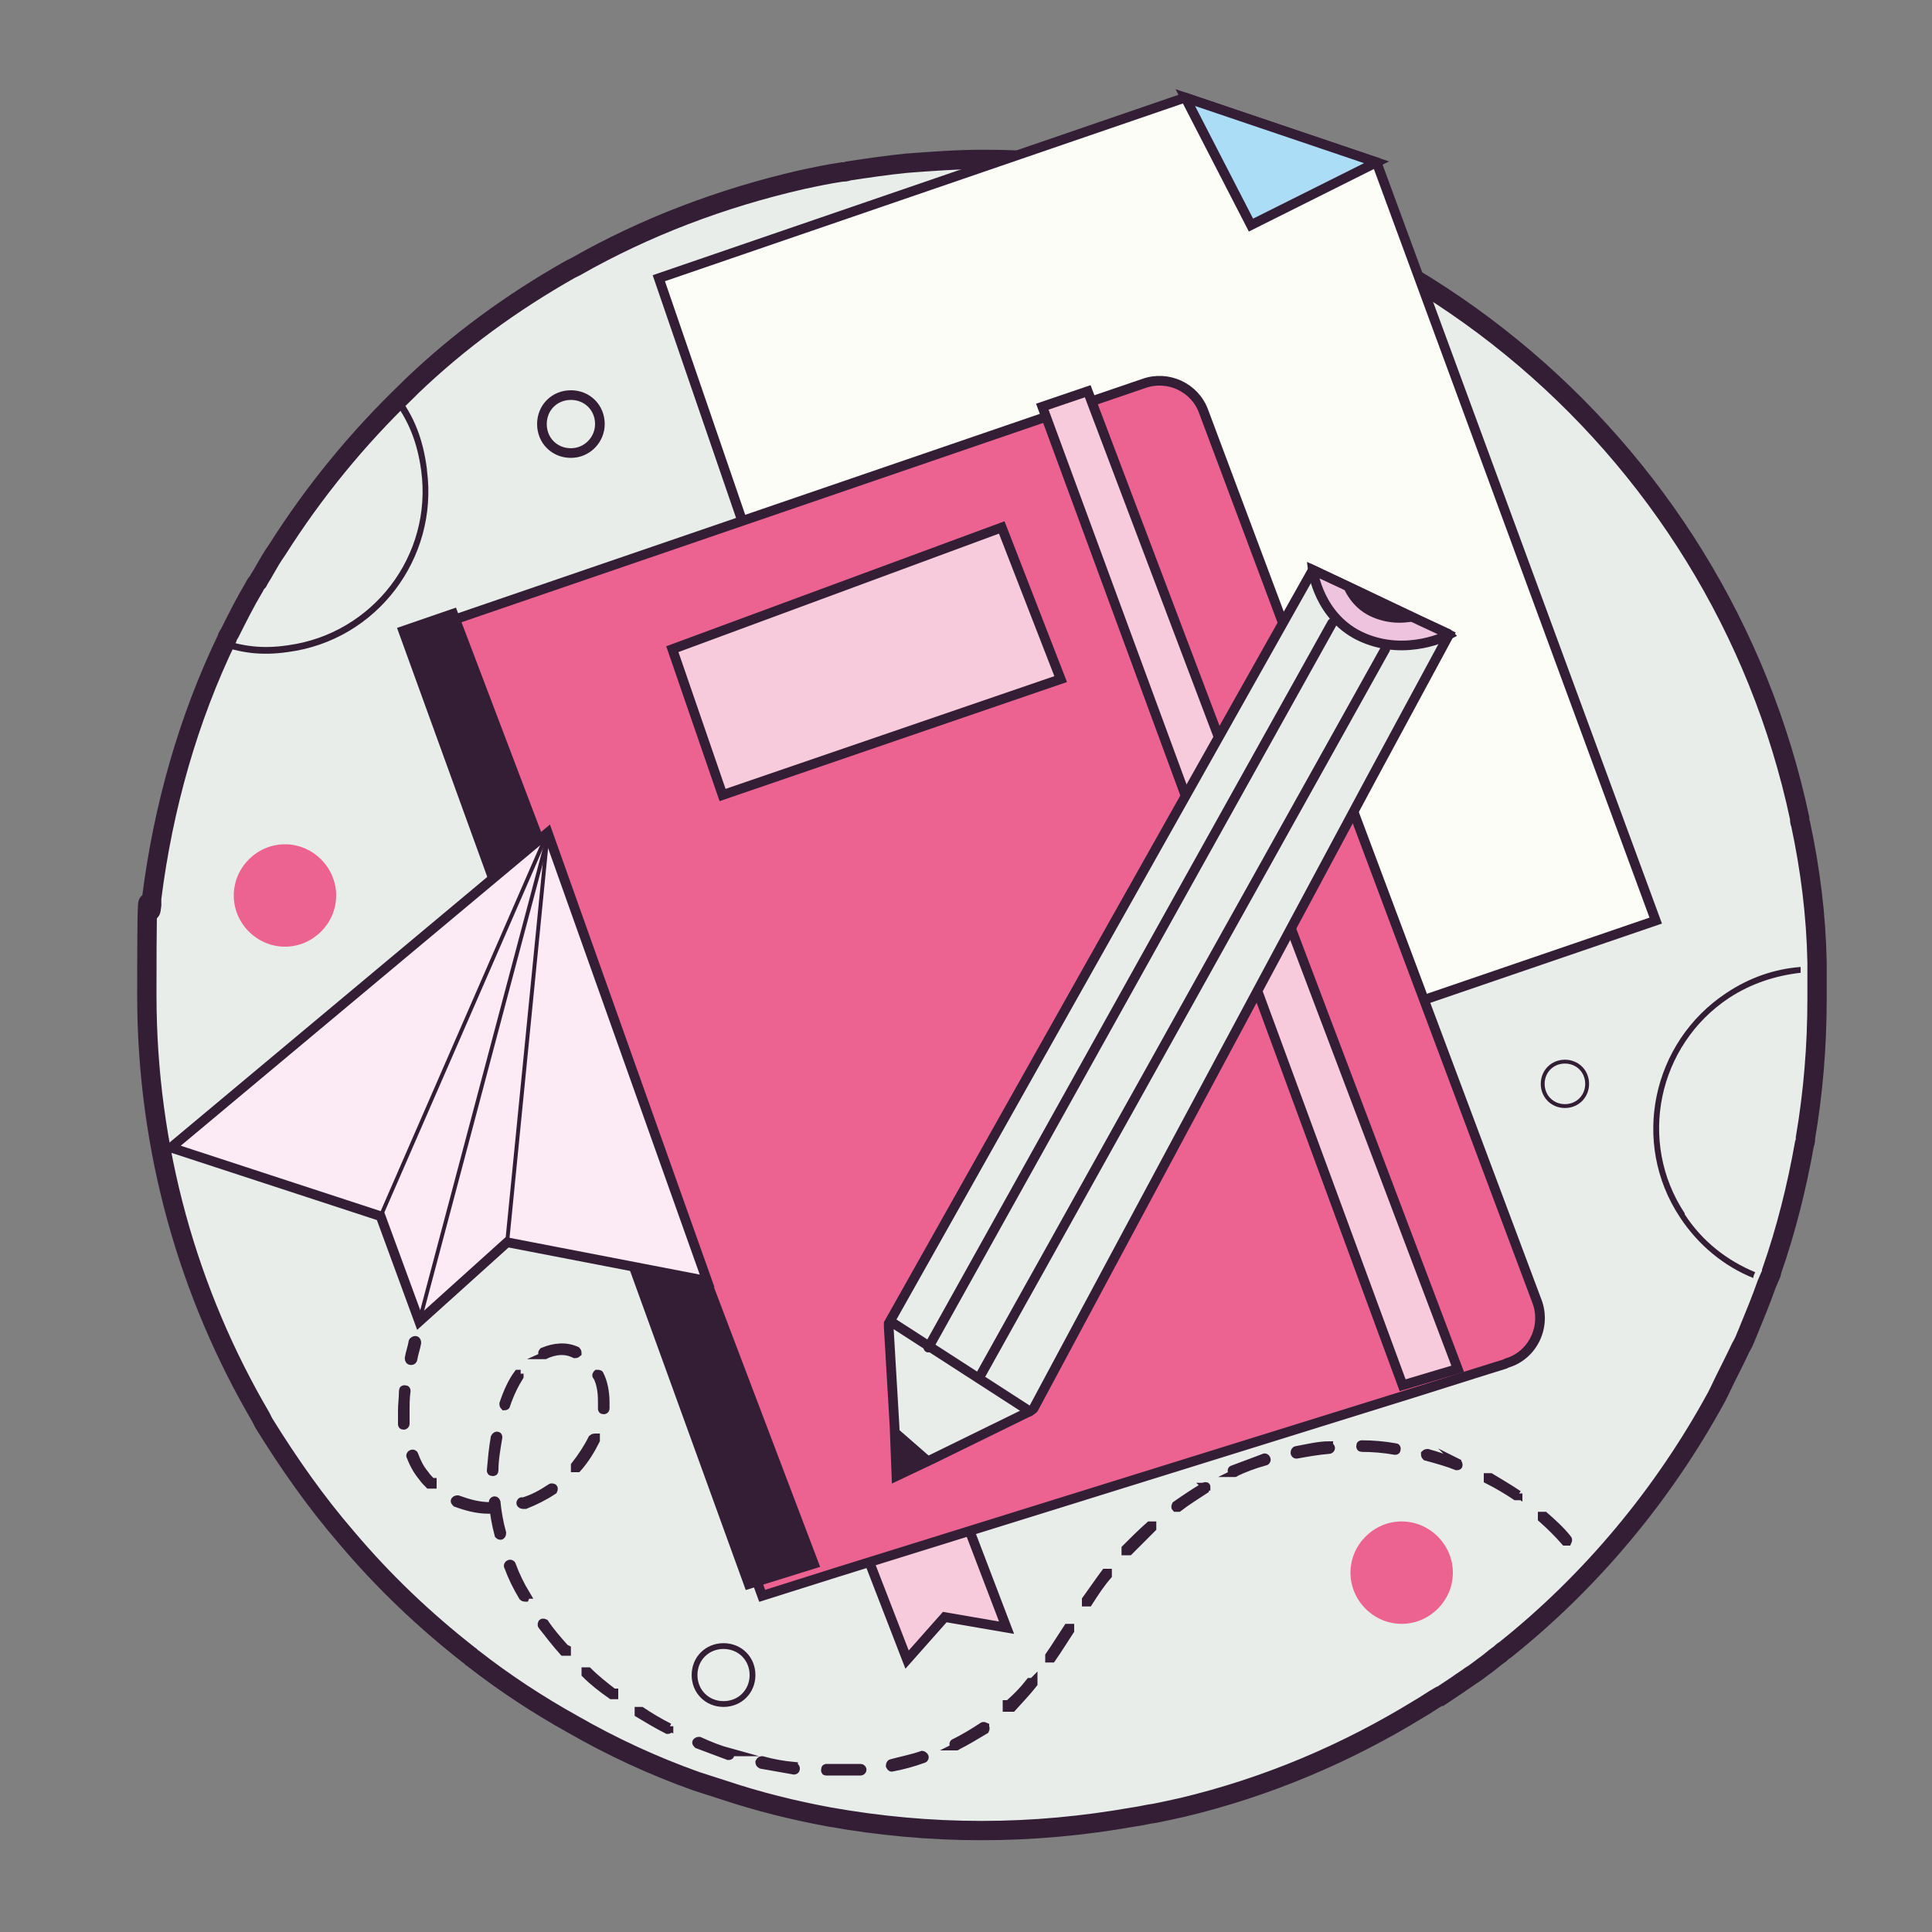
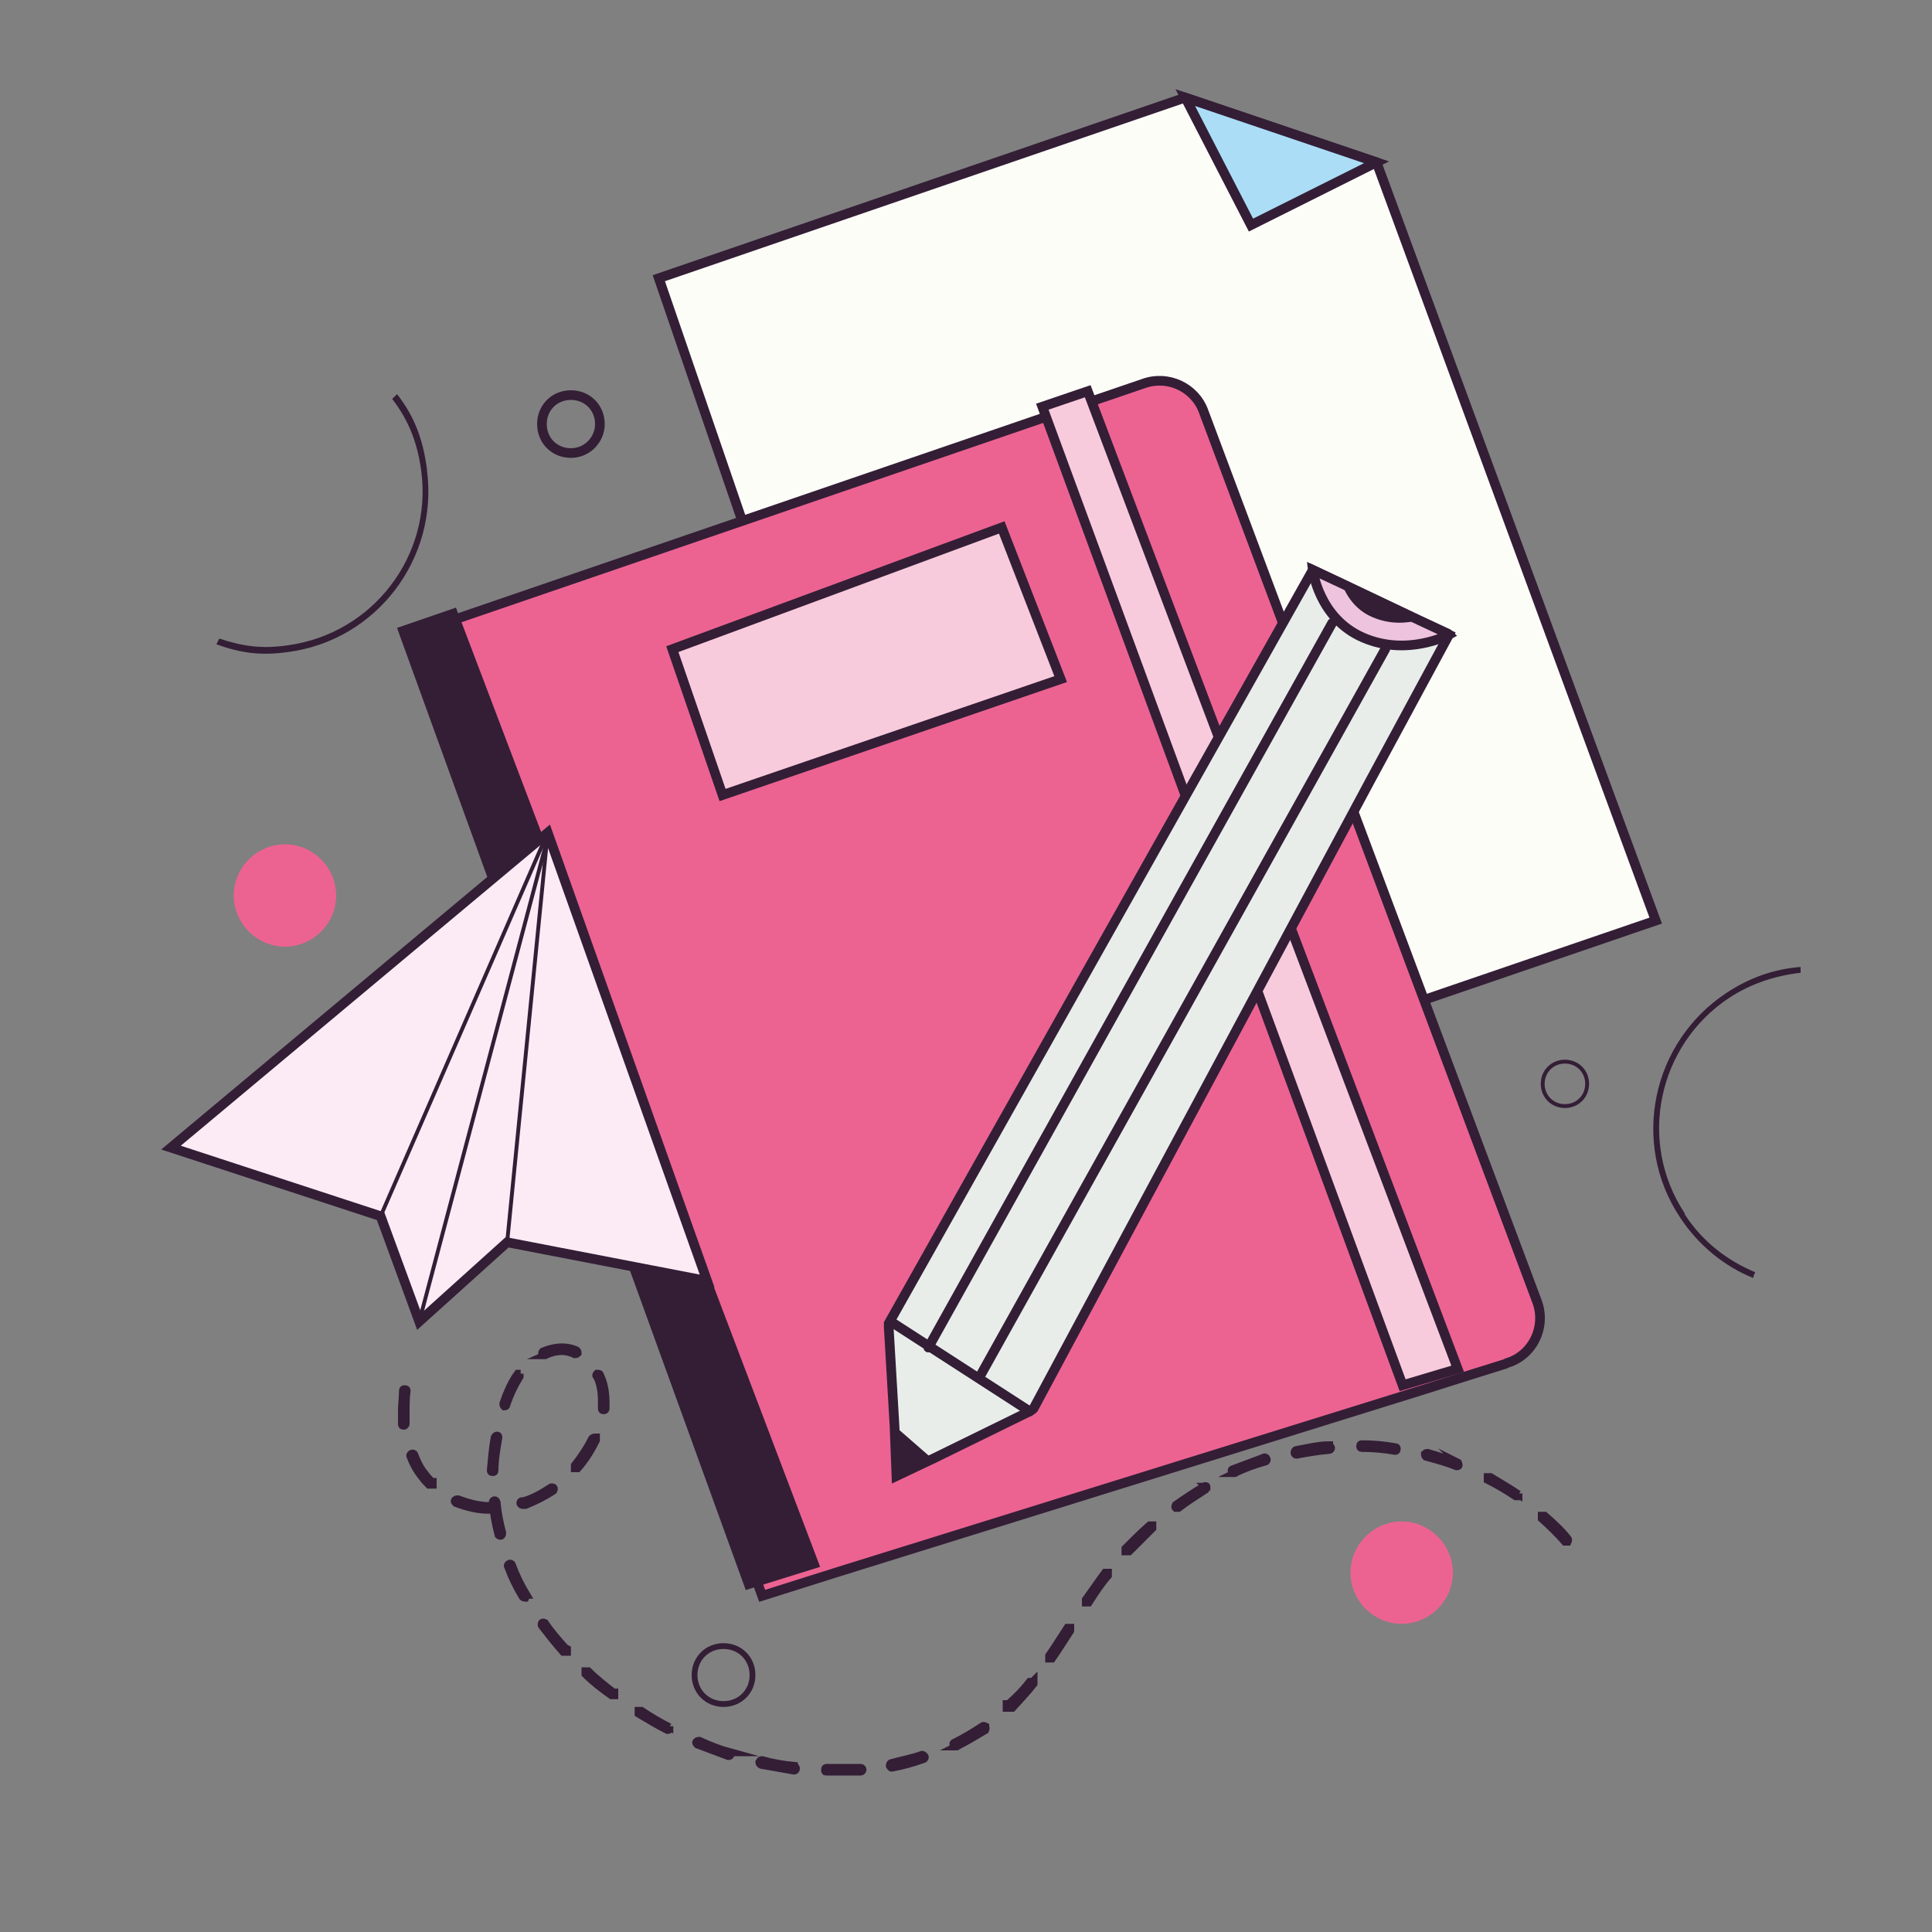
<svg xmlns="http://www.w3.org/2000/svg" id="Capa_1" data-name="Capa 1" version="1.1" viewBox="0 0 200 200">
  <rect x="0" y="0" width="200" height="200" fill="#808080" stroke="none" />
  <defs>
    <style>
      .cls-1 {
        fill: #acddf7;
      }

      .cls-1, .cls-2, .cls-3, .cls-4, .cls-5, .cls-6, .cls-7, .cls-8, .cls-9, .cls-10, .cls-11, .cls-12, .cls-13, .cls-14 {
        stroke-miterlimit: 10;
      }

      .cls-1, .cls-2, .cls-3, .cls-4, .cls-5, .cls-6, .cls-7, .cls-8, .cls-9, .cls-10, .cls-11, .cls-12, .cls-14 {
        stroke: #331e36;
      }

      .cls-2, .cls-4, .cls-15, .cls-10, .cls-11 {
        fill: none;
      }

      .cls-3 {
        fill: #f8cbdc;
      }

      .cls-16, .cls-17 {
        stroke-width: 0px;
      }

      .cls-16, .cls-12 {
        fill: #331e36;
      }

      .cls-4, .cls-15 {
        stroke-linecap: round;
      }

      .cls-5 {
        fill: #fdfdf8;
      }

      .cls-6 {
        stroke-width: 2px;
      }

      .cls-6, .cls-8 {
        fill: #e8edea;
      }

      .cls-17, .cls-9 {
        fill: #ec6391;
      }

      .cls-7 {
        fill: #eec3dd;
      }

      .cls-15 {
        stroke: #331e36;
        stroke-linejoin: round;
        stroke-width: .4px;
      }

      .cls-10 {
        stroke-width: .6px;
      }

      .cls-11 {
        stroke-width: .4px;
      }

      .cls-12 {
        stroke-width: .8px;
      }

      .cls-13 {
        fill: #090807;
        isolation: isolate;
        opacity: 0;
        stroke: #dfc0dd;
      }

      .cls-14 {
        fill: #fcebf5;
      }
    </style>
  </defs>
  <g>
-     <path class="cls-6" d="M188.1,103.4c0,4.9-.4,9.7-1.2,14.4,0,.2,0,.4-.1.6-.8,4.5-1.9,8.9-3.4,13.2,0,.2-.1.4-.2.6l-.3.7c-.6,1.7-1.3,3.4-2,5.1-.2.5-.4,1-.7,1.5-.7,1.5-1.5,3-2.2,4.5-.1.2-.2.4-.3.6-5.5,10.1-13,19.1-21.9,26.2-.2.1-.4.3-.5.4-.6.4-1.1.9-1.7,1.3-.4.3-.9.7-1.4,1-.4.3-.9.6-1.3.9,0,0,0,0,0,0-.6.4-1.2.8-1.8,1.2,0,0,0,0-.1,0-.7.4-1.4.9-2.1,1.3-7.5,4.6-15.7,8.1-24.5,10.2-.9.2-1.8.4-2.8.6-.8.1-1.5.3-2.3.4-5.1.9-10.3,1.4-15.7,1.4s-10.6-.5-15.7-1.4c-3.8-.7-7.4-1.6-11-2.8-.9-.3-1.9-.6-2.8-.9-4.5-1.6-8.8-3.6-12.8-5.9-3.6-2-7.1-4.3-10.3-6.8-.2-.1-.3-.3-.5-.4-4.6-3.6-8.8-7.6-12.6-12.1-3.2-3.7-6-7.7-8.6-11.9-.1-.2-.2-.4-.3-.6-7.5-12.8-11.8-27.7-11.8-43.7s.2-6.3.5-9.3v-.7c1.2-9.5,3.8-18.6,7.8-26.9,0-.2.2-.4.3-.6.8-1.6,1.6-3.2,2.5-4.7.1-.2.2-.4.4-.6.2-.4.5-.8.7-1.2.4-.7.8-1.4,1.3-2.1,3.8-6,8.3-11.5,13.4-16.4.2-.2.3-.3.5-.5,4.9-4.7,10.4-8.7,16.4-12.1.2-.1.4-.2.6-.3,7.2-4.1,15.1-7.1,23.4-9,1.4-.3,2.8-.6,4.2-.8.2,0,.4,0,.6-.1,2-.3,4-.6,6-.8,2.6-.2,5.3-.4,8-.4,41.5,0,76.2,29.2,84.5,68.2,0,.2,0,.4.1.6,1,4.7,1.6,9.4,1.7,14.3,0,.2,0,.4,0,.6,0,.9,0,1.8,0,2.7h0Z" />
    <g>
      <polygon class="cls-5" points="171.4 95.3 99.5 119.9 68.2 28.8 122.7 10.1 142.5 16.8 171.4 95.3" />
      <polygon class="cls-1" points="122.7 10.1 129.5 23.3 142.5 16.8 122.7 10.1" />
    </g>
    <g>
-       <polyline class="cls-3" points="88.9 158.9 89.1 159.4 93.9 171.8 97.8 167.4 104.2 168.5 99.2 155.4" />
      <g>
        <g>
          <path class="cls-9" d="M155.8,141.2l-3.2,1-5.7,1.8-60.4,18.8-7.6,2.4-36.1-99.6,6.1-2.1,60.7-20.8,4.7-1.6,4.1-1.4c2.5-.9,5.3.4,6.2,2.9l34.5,92.1c1,2.6-.4,5.6-3.1,6.4h0Z" />
          <polygon class="cls-16" points="84.9 162.2 77.2 164.6 41.1 65 47.2 62.9 84.9 162.2" />
        </g>
        <polygon class="cls-3" points="69.6 67.2 74.8 82.3 109.8 70.3 103.7 54.6 69.6 67.2" />
        <polygon class="cls-3" points="150.9 141.7 145.2 143.4 107.9 42.1 112.6 40.5 150.9 141.7" />
      </g>
    </g>
    <g>
      <g>
        <polygon class="cls-14" points="17.7 118.8 56.7 86.2 73.2 132.6 52.5 128.6 43.4 136.8 39.4 125.9 17.7 118.8" />
        <polyline class="cls-15" points="39.4 125.9 56.7 86.2 52.5 128.6" />
        <line class="cls-15" x1="43.4" y1="136.8" x2="56.7" y2="86.7" />
      </g>
      <g>
-         <path class="cls-12" d="M42.5,140.9h0c-.1,0-.2-.1-.2-.3.1-.6.3-1.1.4-1.7,0-.1.2-.2.3-.2.1,0,.2.1.2.3-.1.6-.3,1.1-.4,1.7,0,.1-.1.2-.2.2h0Z" />
        <path class="cls-12" d="M59.7,139.8c-1.1-.5-2.3-.4-3.5.1,0,0-.2.2,0,.3,0,0,.1.1.2.1s0,0,0,0c1.1-.5,2.1-.6,3.1-.1,0,0,.2,0,.3-.1,0-.1,0-.2-.1-.3h0ZM53.9,142.2c0,0-.2,0-.3,0-.6.8-1.1,1.9-1.5,3.1,0,.1,0,.2.1.3h0c0,0,.2,0,.2-.1.4-1.2.9-2.2,1.4-3,0,0,0-.2,0-.3h0ZM62.1,142.3c0-.1-.2-.1-.3-.1,0,0-.2.2,0,.3.4.8.5,1.7.5,2.6h0c0,.3,0,.5,0,.7,0,.1,0,.2.2.2h0c0,0,.2,0,.2-.2,0-.2,0-.4,0-.6h0c0-1.1-.2-2.1-.6-2.9h0ZM41.8,146.1h.2c0-.7,0-1.4.1-2.1,0-.1,0-.2-.2-.2-.1,0-.2,0-.2.2,0,.7-.1,1.4-.1,2h0c0,.5,0,1,0,1.4,0,.1,0,.2.2.2h0c.1,0,.2-.1.2-.2,0-.4,0-.9,0-1.3h-.2,0ZM144.4,149.8c-1.1-.2-2.3-.3-3.4-.3-.1,0-.2,0-.2.2,0,.1,0,.2.2.2,1.1,0,2.3.1,3.4.3h0c.1,0,.2,0,.2-.2,0-.1,0-.2-.2-.2h0ZM137.6,149.6c-1.1,0-2.3.3-3.4.5-.1,0-.2.1-.2.3,0,.1.1.2.2.2h0c1.1-.2,2.2-.4,3.4-.5.1,0,.2-.1.2-.2s-.1-.2-.2-.2h0ZM151.1,151.5c-1.1-.4-2.2-.8-3.3-1.1-.1,0-.2,0-.3.1,0,.1,0,.2.1.3,1.1.3,2.2.6,3.2,1,0,0,0,0,0,0,0,0,.2,0,.2-.1,0-.1,0-.2-.1-.3h0ZM61.6,148.8c0,0-.2,0-.3.1-.5,1-1.1,1.9-1.8,2.8,0,0,0,.2,0,.3,0,0,0,0,.1,0s.1,0,.2,0c.8-.9,1.4-1.9,1.9-2.9,0-.1,0-.2,0-.3h0ZM51.5,148.6c-.1,0-.2,0-.3.2-.2,1.1-.3,2.3-.4,3.4,0,.1,0,.2.2.2h0c.1,0,.2,0,.2-.2,0-1.1.2-2.2.4-3.4,0-.1,0-.2-.2-.2h0ZM130.8,150.9c-1.1.4-2.1.8-3.2,1.2-.1,0-.2.2,0,.3,0,0,.1.1.2.1s0,0,0,0c1-.5,2.1-.9,3.2-1.2.1,0,.2-.2.1-.3,0-.1-.2-.2-.3-.1h0ZM44.7,153.4c-.2-.2-.5-.5-.7-.8-.5-.6-.8-1.2-1.1-2,0-.1-.2-.2-.3-.1-.1,0-.2.2-.1.3.3.8.7,1.5,1.2,2.1.2.3.5.6.7.8,0,0,0,0,.2,0s.1,0,.2,0c0,0,0-.2,0-.3h0ZM157.2,154.7c-.9-.6-1.9-1.2-2.9-1.8-.1,0-.2,0-.3,0,0,.1,0,.2,0,.3,1,.5,2,1.1,2.9,1.7,0,0,0,0,.1,0,0,0,.1,0,.2,0,0-.1,0-.2,0-.3h0ZM57.3,154c0,0-.2-.1-.3,0-.9.6-1.8,1.1-2.8,1.4h-.2c-.1,0-.2.2-.1.3,0,0,.1.1.2.1h.3c1-.4,2-.9,2.9-1.5,0,0,.1-.2,0-.3h0ZM124.9,153.9c0-.1-.2-.1-.3,0-1,.6-1.9,1.2-2.9,1.9,0,0-.1.2,0,.3,0,0,.1,0,.2,0s0,0,.1,0c.9-.7,1.9-1.3,2.8-1.9,0,0,.1-.2,0-.3h0ZM50.7,155.9c-1.1,0-2.2-.3-3.3-.7-.1,0-.2,0-.3.1s0,.2.1.3c1.1.4,2.2.7,3.4.7.1,0,.2,0,.2-.2s0-.2-.2-.2h0ZM51.4,155.5c0-.1-.1-.2-.2-.2-.1,0-.2.1-.2.2.1,1.1.3,2.3.6,3.4,0,0,.1.1.2.1h0c.1,0,.2-.1.2-.3-.3-1.1-.5-2.2-.6-3.3h0ZM162.3,159.3c-.7-.9-1.6-1.7-2.4-2.4,0,0-.2,0-.3,0,0,0,0,.2,0,.3.9.8,1.7,1.6,2.4,2.4,0,0,.1,0,.2,0s0,0,.1,0c0,0,.1-.2,0-.3h0ZM119.3,157.9c0,0-.2,0-.3,0-.9.8-1.7,1.6-2.5,2.4,0,0,0,.2,0,.3,0,0,0,0,.2,0s.1,0,.2,0c.8-.8,1.6-1.6,2.4-2.4,0,0,0-.2,0-.3h0ZM54.5,165.1c-.6-1-1.1-2-1.5-3.1,0-.1-.2-.2-.3-.1-.1,0-.2.2-.1.3.4,1.1.9,2.1,1.5,3.1,0,0,.1.1.2.1s0,0,.1,0c0,0,.1-.2,0-.3h0ZM114.7,162.8c0,0-.2,0-.3,0-.6.8-1.2,1.7-2,2.8,0,.1,0,.2,0,.3,0,0,0,0,.1,0,0,0,.1,0,.2,0,.7-1.1,1.3-2,2-2.8,0,0,0-.2,0-.3h0ZM58.5,170.6c-.8-.9-1.5-1.7-2.1-2.6,0,0-.2-.1-.3,0,0,0-.1.2,0,.3.7.9,1.4,1.8,2.2,2.7,0,0,0,0,.2,0s0,0,.2,0c0,0,0-.2,0-.3ZM110.8,168.5c0,0-.2,0-.3,0-.6.9-1.2,1.9-1.9,2.9,0,0,0,.2,0,.3,0,0,0,0,.1,0,0,0,.1,0,.2,0,.7-1,1.3-2,1.9-2.9,0,0,0-.2,0-.3h0ZM63.5,175.2c-.9-.7-1.8-1.4-2.6-2.2,0,0-.2,0-.3,0,0,0,0,.2,0,.3.8.8,1.7,1.5,2.7,2.2,0,0,0,0,.1,0,0,0,.1,0,.2,0,0,0,0-.2,0-.3ZM106.9,174.1c0,0-.2,0-.3,0-.7.9-1.4,1.6-2.2,2.3h-.2c0,.2,0,.4,0,.4,0,0,0,0,.2,0s0,0,.2,0h.2c.8-.9,1.5-1.6,2.2-2.5,0,0,0-.2,0-.3h0ZM69.3,178.8c-1-.5-2-1.1-2.9-1.7,0,0-.2,0-.3,0,0,.1,0,.2,0,.3,1,.6,2,1.2,3,1.7,0,0,0,0,0,0,0,0,.2,0,.2-.1,0-.1,0-.2,0-.3h0ZM102,178.7c0,0-.2-.1-.3,0-.9.6-1.9,1.2-2.9,1.7-.1,0-.2.2,0,.3,0,0,.1.1.2.1s0,0,0,0c1-.5,2-1.1,3-1.7,0,0,.1-.2,0-.3h0ZM75.6,181.4c-1.1-.3-2.1-.7-3.2-1.2-.1,0-.2,0-.3.1s0,.2.1.3c1.1.4,2.1.8,3.2,1.2h0c0,0,.2,0,.2-.1,0-.1,0-.2-.1-.3h0ZM95.6,181.6c-1.1.4-2.2.6-3.3.9-.1,0-.2.1-.2.3,0,0,.1.2.2.2h0c1.1-.2,2.2-.5,3.3-.9.1,0,.2-.2.1-.3s-.2-.2-.3-.1h0ZM82.2,182.8c-1.1-.1-2.2-.3-3.3-.6-.1,0-.2,0-.3.2,0,.1,0,.2.2.3,1.1.2,2.3.4,3.4.6h0c0,0,.2,0,.2-.2,0-.1,0-.2-.2-.2h0ZM89,183c-.1,0-.3,0-.4,0-1,0-2,0-3,0-.1,0-.2,0-.2.2s0,.2.2.2h.9c.7,0,1.5,0,2.2,0,.1,0,.3,0,.4,0,.1,0,.2-.1.2-.2,0-.1-.1-.2-.2-.2h0Z" />
      </g>
    </g>
    <g>
      <g>
        <g>
          <polygon class="cls-8" points="150 65.7 141.9 80.7 107 145.8 106.9 145.9 106.6 146.1 96.6 151 92.8 152.8 92.6 147.6 92 137.4 92 137 135.9 59 145.1 63.4 150 65.7" />
          <polygon class="cls-13" points="141.2 61.2 97.4 140 95.9 139.2 95.6 139 92.6 137.3 92.6 137 128.2 73.6 136.4 58.9 141.2 61.2" />
          <polygon class="cls-16" points="96.5 151 92.8 152.8 92.6 147.6 96.5 151" />
        </g>
        <path class="cls-7" d="M150,65.7s-4.3,2.3-8.9.3-5.2-7-5.2-7l3,1.4,8,3.8,3,1.4h0Z" />
        <path class="cls-16" d="M146.9,64.2c-1.2.3-2.9.5-4.8-.3-1.9-.8-2.8-2.4-3.2-3.5l8,3.8h0Z" />
      </g>
      <g>
        <path class="cls-11" d="M164.3,112.2c0,1.3-1,2.3-2.3,2.3s-2.3-1-2.3-2.3,1-2.3,2.3-2.3,2.3,1,2.3,2.3Z" />
        <path class="cls-17" d="M150.4,162.8c0,2.9-2.4,5.3-5.3,5.3s-5.3-2.4-5.3-5.3,2.4-5.3,5.3-5.3,5.3,2.4,5.3,5.3Z" />
        <path class="cls-17" d="M34.8,92.7c0,2.9-2.4,5.3-5.3,5.3s-5.3-2.4-5.3-5.3,2.4-5.3,5.3-5.3,5.3,2.4,5.3,5.3Z" />
        <path class="cls-10" d="M77.9,173.4c0,1.7-1.3,3-3,3s-3-1.3-3-3,1.3-3,3-3,3,1.3,3,3Z" />
        <path class="cls-2" d="M62.1,43.9c0,1.6-1.3,3-3,3s-3-1.3-3-3,1.3-3,3-3,3,1.3,3,3Z" />
      </g>
      <g>
        <path class="cls-16" d="M174.4,125.6c-4.9-7.4-2.8-17.4,4.6-22.3,2.3-1.5,4.8-2.3,7.4-2.6,0-.2,0-.4,0-.6-2.7.2-5.3,1.1-7.7,2.7-7.7,5.1-9.9,15.5-4.8,23.2,1.9,2.9,4.6,5.1,7.6,6.3,0-.2.1-.4.2-.6-2.9-1.2-5.5-3.2-7.3-6h0Z" />
        <path class="cls-16" d="M44.2,48.6c-.4-3.1-1.3-5.5-3.1-7.8-.2.2-.3.3-.5.5,1.7,2.2,2.6,4.5,3,7.4,1.2,8.8-5,16.9-13.8,18.1-2.7.4-4.7.1-7.1-.7-.1.2-.2.4-.3.6,2.5.9,4.6,1.2,7.4.8,9.2-1.2,15.6-9.7,14.4-18.8h0Z" />
      </g>
    </g>
  </g>
  <line class="cls-4" x1="137.9" y1="64.5" x2="96.1" y2="139.5" />
  <line class="cls-4" x1="143.4" y1="67.2" x2="101.6" y2="142.2" />
  <line class="cls-4" x1="92.2" y1="136.8" x2="106.6" y2="146.1" />
</svg>